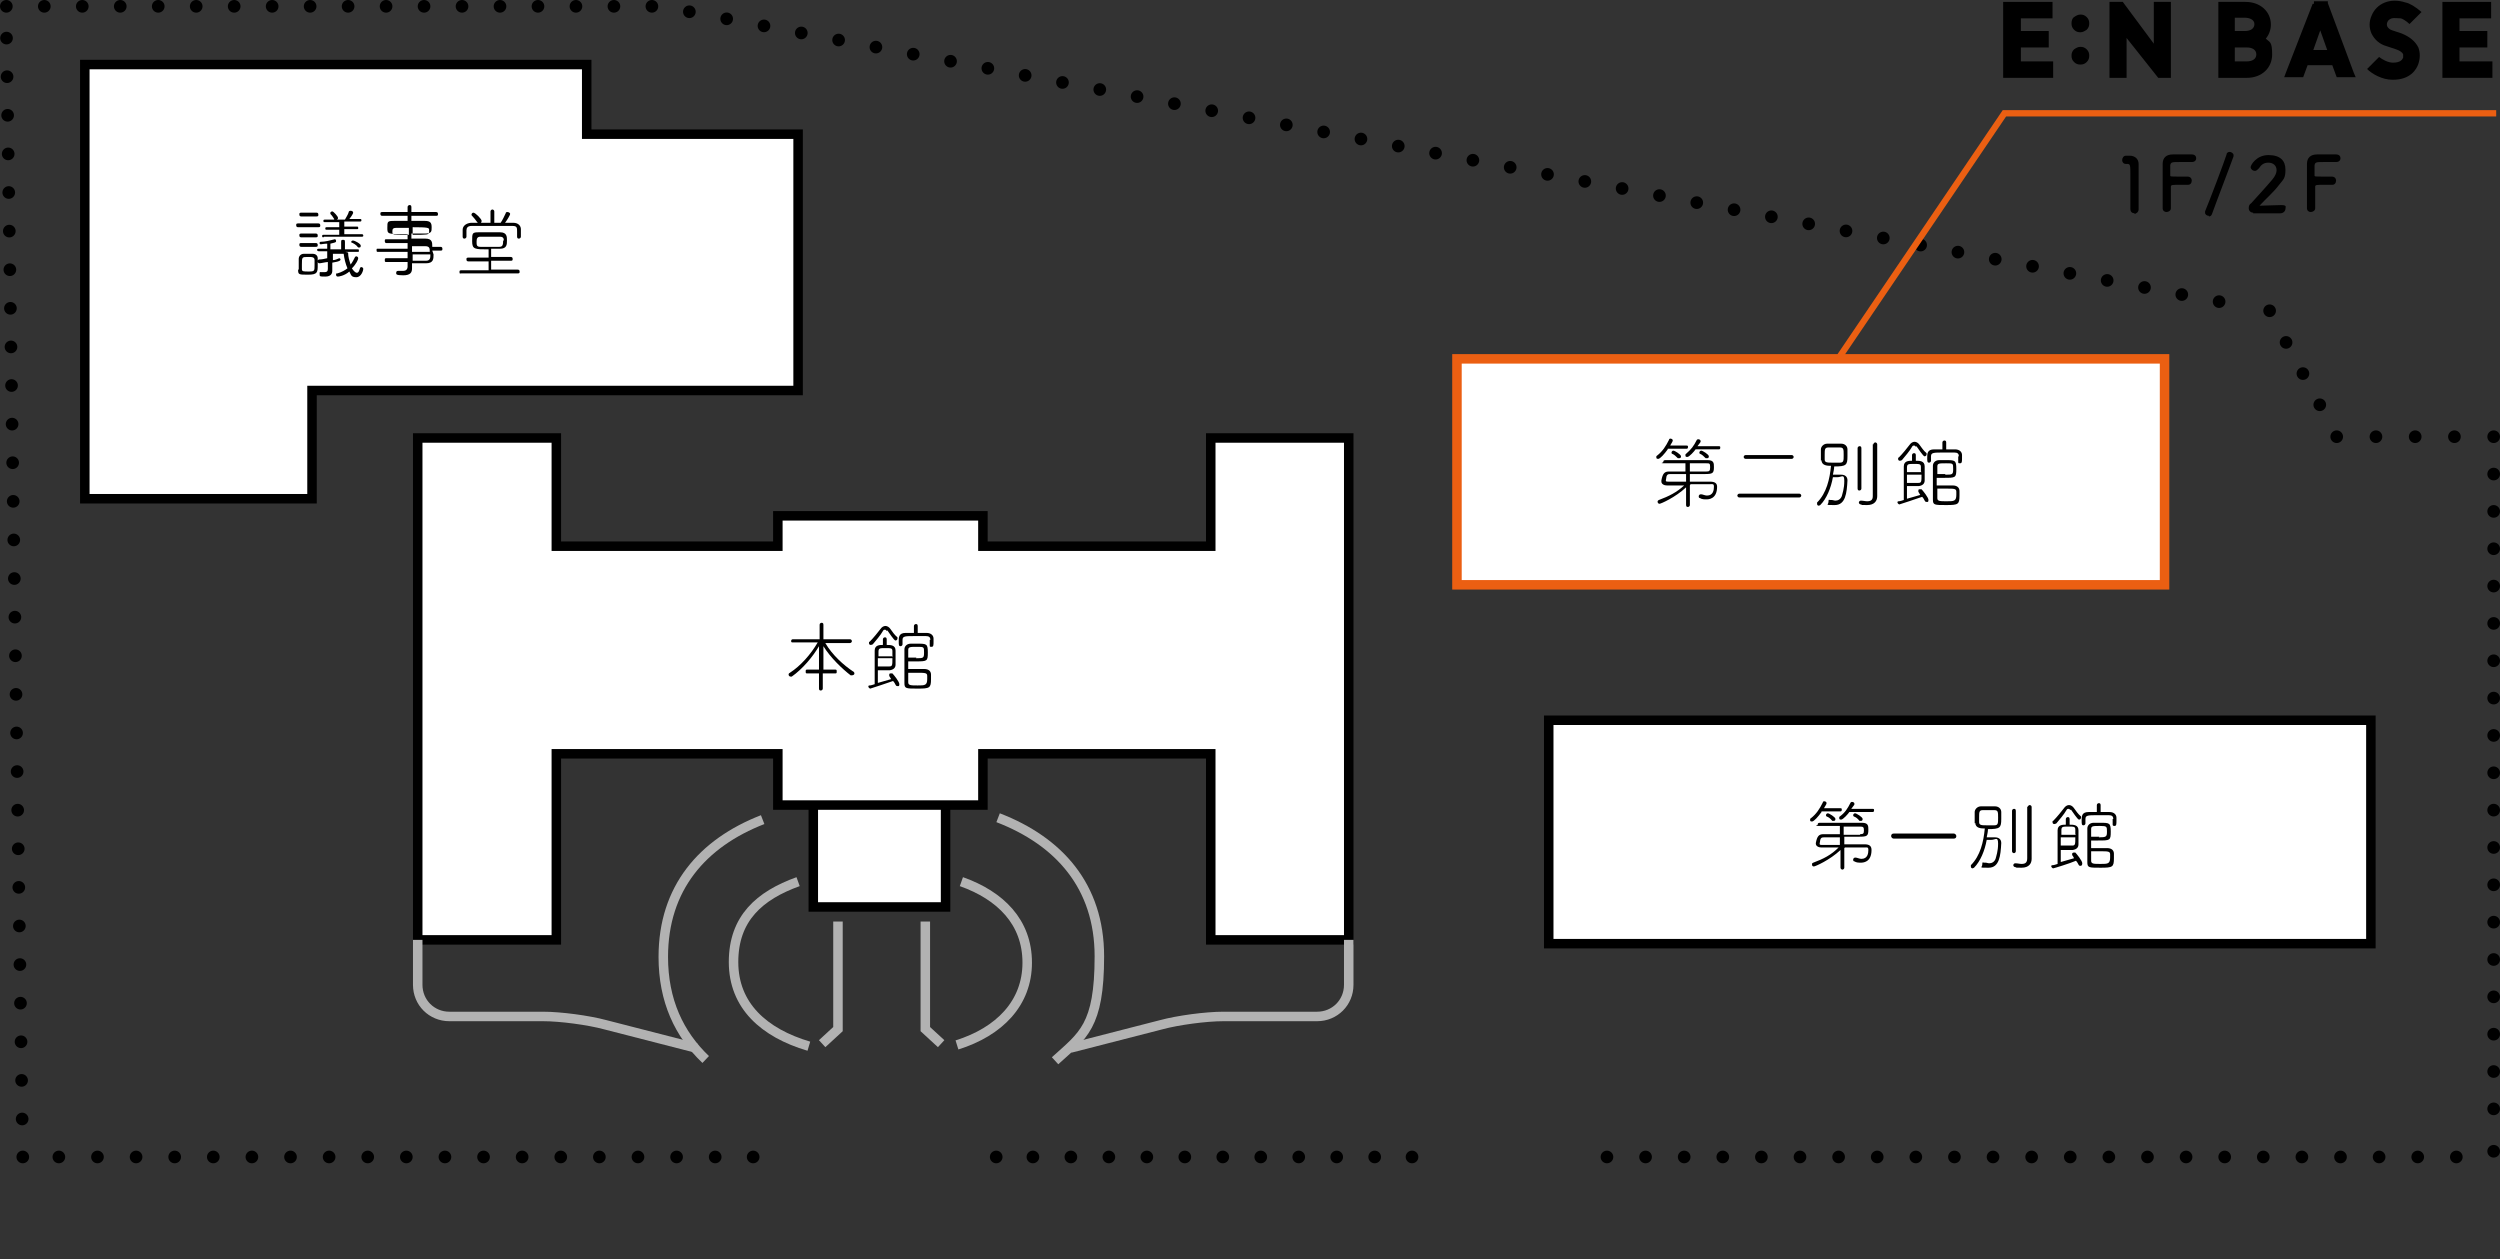
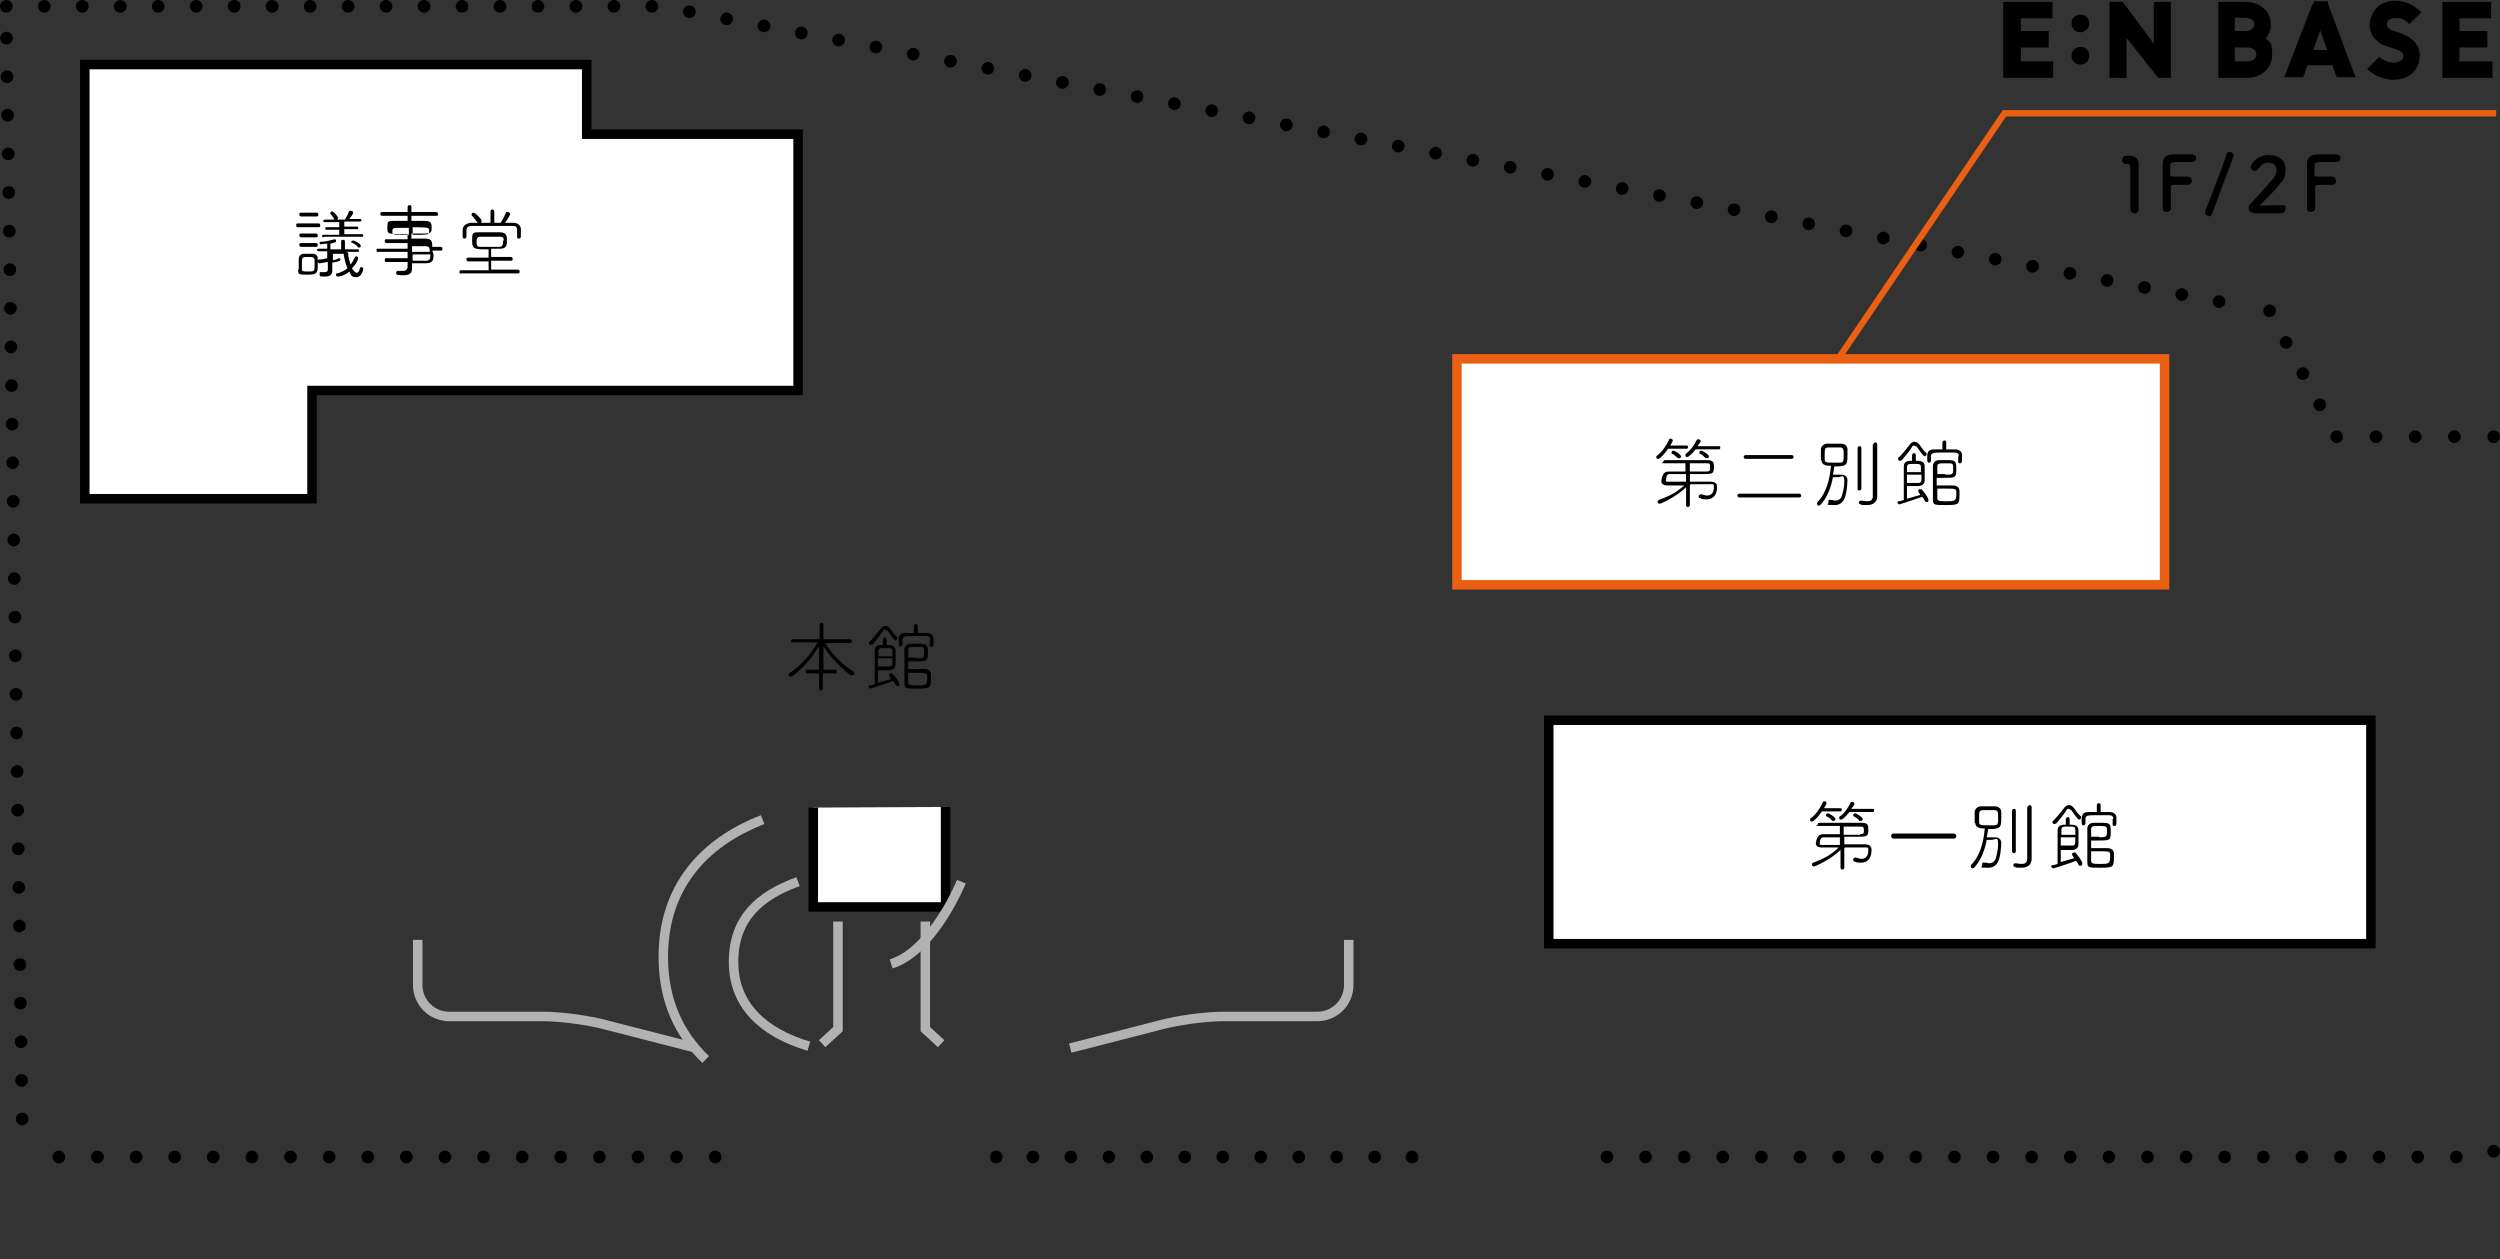
<svg xmlns="http://www.w3.org/2000/svg" id="_レイヤー_1" data-name="レイヤー_1" width="395" height="199" version="1.1" viewBox="0 0 395 199">
  <rect x="0" y="0" width="395" height="199" fill="#333333" stroke="none" />
  <defs>
    <style>
      .st0 {
        stroke-dasharray: 0 6.1;
      }

      .st0, .st1, .st2, .st3, .st4, .st5, .st6, .st7, .st8, .st9 {
        stroke: #000;
      }

      .st0, .st1, .st2, .st3, .st4, .st5, .st10, .st11, .st7, .st8, .st9 {
        fill: none;
      }

      .st0, .st1, .st2, .st3, .st4, .st5, .st7, .st8, .st9 {
        stroke-linecap: round;
        stroke-linejoin: round;
        stroke-width: 2px;
      }

      .st1 {
        stroke-dasharray: 0 6;
      }

      .st3 {
        stroke-dasharray: 0 5.6;
      }

      .st12 {
        isolation: isolate;
      }

      .st13 {
        mix-blend-mode: multiply;
      }

      .st4 {
        stroke-dasharray: 0 5.9;
      }

      .st5 {
        stroke-dasharray: 0 6.1;
      }

      .st6, .st10, .st11, .st14 {
        stroke-miterlimit: 10;
      }

      .st6, .st10, .st14 {
        stroke-width: 1.5px;
      }

      .st6, .st14 {
        fill: #fff;
      }

      .st10 {
        stroke: #b2b2b2;
      }

      .st11, .st14 {
        stroke: #eb5f12;
      }

      .st7 {
        stroke-dasharray: 0 6;
      }

      .st8 {
        stroke-dasharray: 0 6.1;
      }

      .st9 {
        stroke-dasharray: 0 6.2;
      }
    </style>
  </defs>
  <g class="st12">
    <g id="b">
      <g id="c">
        <g>
          <g class="st13">
            <g>
              <polygon points="340.3 6.9 335.4 .3 335.4 .3 333.3 .3 333.3 12.3 336 12.3 336 6 341 12.3 343 12.3 343 .3 340.3 .3 340.3 6.9" />
              <polygon points="316.5 12.3 324.4 12.3 324.4 9.7 319.3 9.7 319.3 7.5 323.7 7.5 323.7 4.9 319.3 4.9 319.3 2.9 324.3 2.9 324.3 .3 316.5 .3 316.5 12.3" />
              <polygon points="385.9 12.3 393.8 12.3 393.8 9.7 388.6 9.7 388.6 7.5 393 7.5 393 4.9 388.6 4.9 388.6 2.9 393.6 2.9 393.6 .3 385.9 .3 385.9 12.3" />
              <path d="M328.7,7.4c-.4,0-.7.2-1,.4-.3.3-.4.6-.4,1s.1.7.4,1,.6.4,1,.4.7-.1,1-.4.4-.6.4-1-.1-.7-.4-1-.6-.4-1-.4" />
              <path d="M328.7,2.3c-.4,0-.7.2-1,.4s-.4.6-.4,1,.1.7.4,1,.6.4,1,.4.7-.2,1-.4c.3-.3.4-.6.4-1s-.1-.7-.4-1-.6-.4-1-.4" />
              <path d="M365.4.6l-4.2,10.8-.3.8h3l.7-1.9h3.9l.7,1.9h3l-.3-.7-4.1-11V.2h-2.2v.4c-.1,0-.1,0-.1,0ZM365.5,7.9l1.1-3.1,1.1,3.1h-2.2,0Z" />
              <path d="M379.5,5.3l-1.5-.5c-.4-.1-.7-.4-.8-.6-.1-.2-.1-.5,0-.7.1-.3.4-.5.7-.6.4-.1.9,0,1.4,0,.2,0,.9.4,1.4.9l1.9-1.9c-.9-.8-1.9-1.4-2.5-1.5-2.4-.8-4.6.1-5.4,2.1-.4.9-.4,1.9,0,2.8.5,1,1.3,1.7,2.4,2l1.5.5c.6.2,1,.5,1.1.8,0,0,0,.2,0,.5-.1.2-.3.8-1.6.8-.8,0-1.7-.5-2.2-.9l-1.9,1.9c.8.8,2.4,1.7,4,1.7h.1c2.7,0,3.7-1.6,4-2.5.3-.9.3-1.8,0-2.6-.5-1-1.4-1.7-2.6-2.2" />
              <path d="M358,6.1c.5-.6.8-1.4.8-2.2,0-2.1-1.7-3.6-4-3.6h-4.3v12h1.3s3.2,0,3.2,0c2.4,0,4-1.6,4-3.7s-.4-1.9-1-2.5M353.1,2.8h1.6c.7,0,1.5.3,1.5,1s-.6,1.1-1.5,1.1h-1.6v-2.1h0ZM355,9.7h-1.9v-2.2h1.9c.9,0,1.5.4,1.5,1.1s-.6,1.1-1.5,1.1" />
            </g>
          </g>
          <g>
            <polyline class="st6" points="128.5 127.6 128.5 143.3 149.4 143.3 149.4 127.5" />
            <g>
-               <line class="st2" x1="119" y1="182.8" x2="119" y2="182.8" />
              <line class="st5" x1="113" y1="182.8" x2="6.6" y2="182.8" />
-               <line class="st2" x1="3.6" y1="182.8" x2="3.6" y2="182.8" />
              <line class="st8" x1="3.5" y1="176.8" x2="1" y2="4" />
              <line class="st2" x1="1" y1="1" x2="1" y2="1" />
              <polyline class="st1" points="7 1 104.4 1 355.6 48.6" />
              <line class="st2" x1="358.6" y1="49.1" x2="358.6" y2="49.1" />
              <line class="st3" x1="361.2" y1="54.1" x2="367.9" y2="66.5" />
              <line class="st2" x1="369.2" y1="69" x2="369.2" y2="69" />
              <line class="st9" x1="375.4" y1="69" x2="390.9" y2="69" />
              <line class="st2" x1="394" y1="69" x2="394" y2="69" />
-               <line class="st4" x1="394" y1="74.9" x2="394" y2="179" />
              <line class="st2" x1="394" y1="181.9" x2="394" y2="181.9" />
              <line class="st0" x1="388.1" y1="182.8" x2="256.9" y2="182.8" />
              <line class="st2" x1="253.9" y1="182.8" x2="253.9" y2="182.8" />
            </g>
            <g>
              <line class="st2" x1="223.1" y1="182.8" x2="223.1" y2="182.8" />
              <line class="st7" x1="217.2" y1="182.8" x2="160.4" y2="182.8" />
              <line class="st2" x1="157.4" y1="182.8" x2="157.4" y2="182.8" />
            </g>
-             <polygon class="st6" points="191.3 69.2 191.3 86.3 155.3 86.3 155.3 81.5 122.9 81.5 122.9 86.3 87.9 86.3 87.9 69.2 66 69.2 66 148.5 87.9 148.5 87.9 119.1 122.9 119.1 122.9 127.2 155.3 127.2 155.3 119.1 191.3 119.1 191.3 148.5 213.1 148.5 213.1 69.2 191.3 69.2" />
            <polygon class="st6" points="126.1 21.2 92.7 21.2 92.7 10.2 49.3 10.2 44.9 10.2 13.4 10.2 13.4 78.8 49.3 78.8 49.3 61.7 126.1 61.7 126.1 21.2" />
            <rect class="st6" x="244.7" y="113.8" width="129.9" height="35.3" />
            <rect class="st14" x="230.2" y="56.7" width="111.8" height="35.7" />
            <path class="st10" d="M66,148.5v7.1c0,2.8,2.2,5,5,5h14.8c2.8,0,7.2.6,9.8,1.3l14.4,3.7" />
            <path class="st10" d="M213.1,148.5v7.1c0,2.8-2.2,5-5,5h-14.8c-2.8,0-7.2.6-9.8,1.3l-14.4,3.7" />
            <path class="st10" d="M111.5,167.4c-4.2-4-6.7-9.3-6.7-16.2,0-10.9,6.2-18,15.7-21.7" />
-             <path class="st10" d="M157.7,129.2c9.6,3.7,16,10.8,16,21.9s-2.6,12.5-7,16.5" />
            <path class="st10" d="M127.8,165.3c-7.1-2.1-11.9-6.4-11.9-13.3s4.1-10.5,10.2-12.7" />
-             <path class="st10" d="M151.9,139.3c6.2,2.2,10.4,6.4,10.4,12.8s-4.4,10.9-11.1,13" />
+             <path class="st10" d="M151.9,139.3s-4.4,10.9-11.1,13" />
            <polyline class="st10" points="146.2 145.6 146.2 162.6 148.7 164.9" />
            <polyline class="st10" points="132.4 145.6 132.4 162.6 129.9 164.9" />
            <g>
              <path d="M287.8,128.3c-.5.7-1.2,1.5-1.5,1.5s-.3-.1-.3-.3,0-.1.1-.2c.9-.7,1.4-1.5,1.9-2.5,0-.1.1-.2.2-.2.2,0,.4.1.4.3s-.4.7-.4.8h2.6c.2,0,.2.1.2.2s0,.3-.2.3h-3,0ZM291.4,134v3.1c0,.2-.2.3-.3.3s-.3-.1-.3-.3h0v-2.8c-1.7,1.6-4,2.6-4.2,2.6s-.3-.1-.3-.3,0-.2.2-.3c1.6-.6,2.8-1.2,4-2.4h-2.7c-.6,0-.9-.3-.9-.6s0-.1,0-.1c.2-1.1.5-1.4,1.2-1.4s1.6,0,2.6,0v-1.3c-1.2,0-2.4,0-3.3,0s-.2-.1-.2-.2,0-.3.3-.3c.9,0,2.1,0,3.4,0s2.4,0,3.3,0c1,0,1,.5,1,1.1,0,1-.2,1.1-1.5,1.1s-1.4,0-2.3,0v1.2h3.2c.8,0,1.1.3,1.1.9,0,2-1.4,2-1.7,2s-.7,0-1-.2c-.2,0-.2-.2-.2-.3s.1-.3.3-.3,0,0,.1,0c.2,0,.6.2.9.2,1,0,1.1-.9,1.1-1.4s-.2-.4-.6-.4h-3.1,0ZM290.7,132.3h-2.5c-.4,0-.5.1-.6.4,0,.2-.1.5-.1.6,0,.2.1.2.5.2h2.7v-1.2h0ZM289.5,129.7c-.3-.4-.6-.6-.9-.7,0,0-.1-.1-.1-.2,0-.1.1-.3.3-.3s1.2.6,1.2.9-.2.3-.3.3-.1,0-.2,0h0ZM292.2,128.3c-.2.3-1,1.2-1.3,1.2s-.3-.1-.3-.3,0-.1.1-.2c.8-.6,1.2-1.2,1.7-2.2,0,0,.1-.1.2-.1.2,0,.4.1.4.3s0,.1-.5.8h3.4c.2,0,.2.1.2.2s0,.3-.2.3h-3.8ZM293.9,131.8c.5,0,.6-.1.6-.6s-.1-.6-.6-.6c-.6,0-1.6,0-2.6,0v1.3h2.6ZM293.8,129.7c-.3-.4-.6-.6-.9-.7,0,0-.1-.1-.1-.2,0-.1.1-.3.3-.3s1.2.6,1.2.9-.2.3-.3.3-.1,0-.2,0h0Z" />
              <path d="M303.9,132.5h-4.7c-.2,0-.4-.2-.4-.4s.1-.4.4-.4h9.5c.2,0,.4.2.4.4s-.1.4-.4.4h-4.7Z" />
              <path d="M312,130.1c0-.2,0-.5,0-.8s0-.7,0-1c0-.4.4-.9,1-.9.3,0,.7,0,1.1,0s.8,0,1.1,0c.6,0,1,.4,1,.9,0,.3,0,.7,0,1.1,0,1.4-.2,1.6-2.1,1.6,0,.4-.1.8-.2,1.3h1.3c.6,0,1,.3,1,.9h0c-.1,2-.3,3.9-2,3.9s-1,0-1-.5.1-.3.3-.3.1,0,.2,0c.2,0,.4.1.6.1.4,0,.8-.2,1-.7.1-.4.4-1.2.4-2.4s-.4-.6-1.1-.6-.5,0-.7,0c-.3,1.7-1,3.4-2,4.4,0,0-.2.1-.2.1-.2,0-.3-.1-.3-.3s0-.1,0-.2c1.5-1.5,2-3.7,2.2-5.8-.5,0-1.5,0-1.5-.9h0ZM315.7,129.2c0-.9,0-1.2-.6-1.2-.2,0-.6,0-.9,0s-.7,0-.9,0c-.6,0-.6.3-.6,1.2s0,.6,0,.7c0,.5.4.5,1.3.5s.9,0,1.1,0c.6,0,.6-.3.6-1.2h0ZM317.9,128.1c0-.2.2-.3.3-.3s.3,0,.3.3v6.4c0,.2-.2.3-.3.3s-.3-.1-.3-.3v-6.4ZM320.4,127.5c0-.2.2-.3.3-.3s.3.1.3.3v8.2s0,0,0,0c0,.7-.4,1.4-1.6,1.4s-.6,0-1-.1c-.2,0-.3-.2-.3-.3s.1-.3.3-.3,0,0,0,0c.4,0,.7.1,1,.1.6,0,.9-.2.9-.9v-8.2h0Z" />
              <path d="M325.6,136.2l2.1-.6c-.1-.2-.2-.4-.3-.5,0,0,0-.1,0-.2,0-.1.1-.2.3-.2s.1,0,.2,0c.2.2,1.1,1.3,1.1,1.7s-.2.4-.3.4-.2,0-.3-.2c-.1-.2-.2-.4-.4-.6-.9.4-3.5,1.2-3.6,1.2s-.3-.2-.3-.3,0-.2.2-.2c.2,0,.5-.1.8-.2v-1.6c0-1.5,0-3.3,0-3.7,0-.9.8-.9,1.3-.9v-.9c0-.2.2-.3.3-.3s.3,0,.3.3v.9c.6,0,1.4,0,1.4.9,0,.5,0,.9,0,1.4s0,.5,0,.8c0,.5-.3.8-.9.9-.3,0-.7,0-1.2,0s-.5,0-.7,0v2.1h0ZM327.1,128c-.1-.2-.2-.2-.3-.2s-.2,0-.3.2c-.4.7-1.1,1.5-1.6,2.1,0,0-.2.1-.3.1-.2,0-.3-.1-.3-.3s0-.2.1-.2c.6-.6,1.4-1.6,1.7-2,.2-.3.5-.5.8-.5s.6.2.8.5c.3.4.6.9,1.1,1.3,0,0,0,.1,0,.2,0,.2-.2.3-.3.3s-.2,0-1.3-1.6h0ZM327.9,131.8c0-.2,0-.5,0-.7,0-.5-.2-.5-1.1-.5s-1.1,0-1.1.6c0,.2,0,.4,0,.7h2.3,0ZM325.6,132.3v1.3c.2,0,.5,0,.8,0,.4,0,.9,0,1,0,.5,0,.5-.2.5-1.3h-2.3ZM333.9,129.4c0-.4-.2-.6-.7-.6-.5,0-1.1,0-1.7,0-1.6,0-2,0-2,.6s0,.5,0,.7-.2.3-.3.3c-.3,0-.3-.2-.3-.8s0-1.3,1.1-1.3c.4,0,.8,0,1.3,0v-1.1c0-.2.2-.3.3-.3s.3,0,.3.3v1.1c.5,0,.9,0,1.4,0,.7,0,1.1.4,1.1.9,0,.1,0,.3,0,.5,0,.5,0,.8-.3.8s-.3-.1-.3-.3v-.8h0ZM330.4,134c.6,0,1.2,0,1.7,0s.5,0,.8,0c.8,0,1.1.4,1.1.9,0,.2,0,.5,0,.7,0,1.4-.2,1.5-2.1,1.5s-2.1,0-2.1-.9c0-.8,0-1.7,0-2.7s0-1.9,0-2.6c0-.5.4-.9,1-.9.3,0,.6,0,1,0,1.5,0,1.7,0,1.7,1.4s-.1,1.4-2,1.4-.7,0-1.1,0v1.2h0ZM331.6,132.3c1.2,0,1.3-.1,1.3-.9s0-.9-1.1-.9-1.4,0-1.4.5c0,.3,0,.7,0,1.2.5,0,.9,0,1.3,0h0ZM330.4,136c0,.5.4.5,1.5.5s1.5,0,1.5-1,0-.3,0-.5c0-.5-.3-.5-1.7-.5s-.8,0-1.3,0c0,.6,0,1.2,0,1.5Z" />
            </g>
            <g>
              <path d="M263.5,71c-.5.7-1.2,1.5-1.5,1.5s-.3-.1-.3-.3,0-.1.1-.2c.9-.7,1.4-1.5,1.9-2.5,0-.1.1-.2.2-.2.2,0,.4.1.4.3s-.4.7-.4.8h2.6c.2,0,.2.1.2.2s0,.3-.2.3h-3,0ZM267,76.7v3.1c0,.2-.2.3-.3.3s-.3,0-.3-.3h0v-2.8c-1.7,1.6-4,2.6-4.2,2.6s-.3-.2-.3-.3,0-.2.2-.3c1.6-.6,2.8-1.2,4-2.3h-2.7c-.6,0-.9-.3-.9-.6s0,0,0-.2c.2-1.1.5-1.4,1.2-1.4s1.6,0,2.6,0v-1.3c-1.2,0-2.4,0-3.3,0s-.2-.1-.2-.2,0-.3.3-.3c.9,0,2.1,0,3.4,0s2.4,0,3.3,0c1,0,1,.5,1,1.1,0,1-.2,1.1-1.5,1.1s-1.4,0-2.3,0v1.2h3.2c.8,0,1.1.3,1.1.8,0,2-1.4,2-1.7,2s-.7,0-1-.2c-.2,0-.2-.2-.2-.3s.1-.3.3-.3,0,0,.1,0c.2,0,.6.2.9.2,1,0,1.1-.9,1.1-1.4s-.2-.4-.6-.4h-3.1,0ZM266.4,74.9h-2.5c-.4,0-.5.1-.6.4,0,.2-.1.5-.1.6,0,.2.1.2.5.2h2.7v-1.2h0ZM265.1,72.4c-.3-.3-.6-.6-.9-.7,0,0-.1,0-.1-.2,0-.1.1-.3.3-.3s1.2.6,1.2.9-.2.3-.3.3-.1,0-.2,0ZM267.9,71c-.2.3-1,1.2-1.3,1.2s-.3-.1-.3-.3,0-.1.1-.2c.8-.7,1.2-1.2,1.7-2.2,0,0,.1-.1.2-.1.2,0,.4.1.4.3s0,.1-.5.8h3.4c.2,0,.2.1.2.2s0,.3-.2.3h-3.8ZM269.6,74.5c.5,0,.6-.1.6-.7s-.1-.6-.6-.6c-.6,0-1.6,0-2.6,0v1.3s2.6,0,2.6,0ZM269.5,72.4c-.3-.3-.6-.6-.9-.7,0,0-.1,0-.1-.2,0-.1.1-.3.3-.3s1.2.6,1.2.9-.2.3-.3.3-.1,0-.2,0Z" />
              <path d="M274.8,78.6c-.2,0-.3-.2-.3-.3s.1-.3.3-.3h9.5c.2,0,.3.2.3.3s-.1.3-.3.3c0,0-9.5,0-9.5,0ZM275.8,72.5c-.2,0-.3-.2-.3-.3s.1-.3.3-.3h7.3c.2,0,.3.2.3.3s-.1.3-.3.3c0,0-7.3,0-7.3,0Z" />
              <path d="M287.7,72.8c0-.2,0-.5,0-.8s0-.7,0-1c0-.4.4-.9,1-.9.3,0,.7,0,1.1,0s.8,0,1.1,0c.6,0,1,.4,1,.9,0,.3,0,.7,0,1.1,0,1.4-.2,1.6-2.1,1.6,0,.4-.1.8-.2,1.3h1.3c.6,0,1,.3,1,.9h0c-.1,2-.3,3.9-2,3.9s-1,0-1-.5.1-.3.3-.3.1,0,.2,0c.2,0,.4.1.6.1.4,0,.8-.2,1-.7.1-.4.4-1.2.4-2.4s-.4-.6-1.1-.6-.5,0-.7,0c-.3,1.7-1,3.4-2,4.4,0,0-.2.1-.2.1-.2,0-.3-.1-.3-.3s0-.1,0-.2c1.5-1.5,2-3.7,2.2-5.8-.5,0-1.5,0-1.5-.9h0ZM291.3,71.9c0-.9,0-1.2-.6-1.2-.2,0-.6,0-.9,0s-.7,0-.9,0c-.6,0-.6.3-.6,1.2s0,.6,0,.7c0,.5.4.5,1.3.5s.9,0,1.1,0c.6,0,.6-.3.6-1.2h0ZM293.5,70.8c0-.2.2-.3.3-.3s.3,0,.3.3v6.4c0,.2-.2.3-.3.3s-.3,0-.3-.3v-6.4ZM296,70.2c0-.2.2-.3.3-.3s.3.1.3.3v8.2s0,0,0,0c0,.7-.4,1.4-1.6,1.4s-.6,0-1-.1c-.2,0-.3-.2-.3-.3s.1-.3.3-.3,0,0,0,0c.4,0,.7.1,1,.1.6,0,.9-.2.9-.8v-8.2h0Z" />
              <path d="M301.3,78.8l2.1-.6c-.1-.2-.2-.3-.3-.5,0,0,0-.1,0-.2,0-.2.1-.2.3-.2s.1,0,.2,0c.2.2,1.1,1.3,1.1,1.7s-.2.3-.3.3-.2,0-.3-.2c-.1-.2-.2-.4-.4-.6-.9.3-3.5,1.2-3.6,1.2s-.3-.2-.3-.3,0-.2.2-.2c.2,0,.5-.1.8-.2v-1.6c0-1.5,0-3.3,0-3.7,0-.9.8-.9,1.3-.9v-.9c0-.2.2-.3.3-.3s.3,0,.3.3v.9c.6,0,1.4,0,1.4.9,0,.5,0,.9,0,1.4s0,.5,0,.8c0,.5-.3.8-.9.9-.3,0-.7,0-1.2,0s-.5,0-.7,0v2.1h0ZM302.7,70.6c-.1-.2-.2-.2-.3-.2s-.2,0-.3.2c-.4.7-1.1,1.5-1.6,2.1,0,0-.2.1-.3.1-.2,0-.3-.1-.3-.3s0-.2.1-.2c.6-.6,1.4-1.6,1.7-2,.2-.3.5-.5.8-.5s.6.2.8.5c.3.4.6.9,1.1,1.3,0,0,0,.1,0,.2,0,.2-.2.3-.3.3s-.2,0-1.3-1.6h0ZM303.5,74.5c0-.2,0-.5,0-.7,0-.5-.2-.5-1.1-.5s-1.1,0-1.1.6c0,.2,0,.4,0,.7h2.3,0ZM301.3,75v1.3c.2,0,.5,0,.8,0,.4,0,.9,0,1,0,.5,0,.5-.2.5-1.3h-2.3ZM309.5,72.1c0-.4-.2-.6-.7-.6-.5,0-1.1,0-1.7,0-1.6,0-2,0-2,.6s0,.5,0,.7-.2.3-.3.3c-.3,0-.3-.2-.3-.8s0-1.3,1.1-1.3c.4,0,.8,0,1.3,0v-1.1c0-.2.2-.3.3-.3s.3,0,.3.3v1.1c.5,0,.9,0,1.4,0,.7,0,1.1.4,1.1.9,0,.2,0,.3,0,.5,0,.5,0,.8-.3.8s-.3,0-.3-.3v-.8h0ZM306,76.7c.6,0,1.2,0,1.7,0s.5,0,.8,0c.8,0,1.1.4,1.1.9,0,.2,0,.5,0,.7,0,1.4-.2,1.5-2.1,1.5s-2.1,0-2.1-.9c0-.8,0-1.7,0-2.7s0-1.9,0-2.6c0-.5.4-.9,1-.9.3,0,.6,0,1,0,1.5,0,1.7,0,1.7,1.4s-.1,1.4-2,1.4-.7,0-1.1,0v1.2h0ZM307.3,75c1.2,0,1.3,0,1.3-.9s0-.9-1.1-.9-1.4,0-1.4.5c0,.3,0,.7,0,1.2.5,0,.9,0,1.3,0h0ZM306.1,78.7c0,.5.4.5,1.5.5s1.5,0,1.5-1,0-.3,0-.5c0-.5-.3-.5-1.7-.5s-.8,0-1.3,0c0,.6,0,1.2,0,1.5Z" />
            </g>
            <g>
              <path d="M130,106.4v2.4c0,.2-.2.3-.3.3s-.3,0-.3-.3v-2.4h-1.9c-.2,0-.2-.1-.2-.3s0-.3.2-.3h1.9v-3.7c-1,1.7-2.6,3.6-4.3,4.8,0,0-.2,0-.2,0-.2,0-.3-.2-.3-.3s0-.2.2-.3c1.7-1.1,3.3-2.9,4.4-4.8h-3.9c-.2,0-.3,0-.3-.2s.1-.3.3-.3h4.2v-2.3c0-.2.2-.3.3-.3s.3,0,.3.3v2.3h4.2c.2,0,.3.2.3.3s-.1.3-.3.3h-3.9c1.1,1.9,2.9,3.5,4.4,4.5.1,0,.2.2.2.3,0,.2-.2.3-.4.3s-.2,0-.2,0c-1.3-1-3.2-2.8-4.3-4.6v3.2s0,.5,0,.5h1.9c.2,0,.2.1.2.3s0,.3-.2.3h-1.9Z" />
              <path d="M138.7,107.9l2.1-.6c-.1-.2-.2-.3-.3-.5,0,0,0-.1,0-.2,0-.2.1-.2.3-.2s.1,0,.2,0c.2.2,1.1,1.3,1.1,1.7s-.2.3-.3.3-.2,0-.3-.2c-.1-.2-.2-.4-.4-.6-.9.3-3.5,1.2-3.6,1.2s-.3-.2-.3-.3,0-.2.2-.2c.2,0,.5-.1.8-.2v-1.6c0-1.5,0-3.3,0-3.7,0-.9.8-.9,1.3-.9v-.9c0-.2.2-.3.3-.3s.3,0,.3.3v.9c.6,0,1.4,0,1.4.9,0,.5,0,.9,0,1.4s0,.5,0,.8c0,.5-.3.8-.9.9-.3,0-.7,0-1.2,0s-.5,0-.7,0v2.1h0ZM140.1,99.7c-.1-.2-.2-.2-.3-.2s-.2,0-.3.2c-.4.7-1.1,1.5-1.6,2.1,0,0-.2.1-.3.1-.2,0-.3-.1-.3-.3s0-.2.1-.2c.6-.6,1.4-1.6,1.7-2,.2-.3.5-.5.8-.5s.6.2.8.5c.3.4.6.9,1.1,1.3,0,0,0,.1,0,.2,0,.2-.2.3-.3.3s-.2,0-1.3-1.6h0ZM141,103.6c0-.2,0-.5,0-.7,0-.5-.2-.5-1.1-.5s-1.1,0-1.1.6c0,.2,0,.4,0,.7h2.3,0ZM138.7,104v1.3c.2,0,.5,0,.8,0,.4,0,.9,0,1,0,.5,0,.5-.2.5-1.3h-2.3ZM147,101.1c0-.4-.2-.6-.7-.6-.4,0-1.1,0-1.7,0-1.6,0-2,0-2,.6s0,.5,0,.7-.2.3-.3.3c-.3,0-.3-.2-.3-.8s0-1.3,1.1-1.3c.4,0,.8,0,1.3,0v-1.1c0-.2.2-.3.3-.3s.3,0,.3.3v1.1c.5,0,.9,0,1.4,0,.7,0,1.1.4,1.1.9,0,.2,0,.3,0,.5,0,.5,0,.8-.3.8s-.3,0-.3-.3v-.8h0ZM143.5,105.7c.6,0,1.2,0,1.7,0s.5,0,.8,0c.8,0,1.1.4,1.1.9,0,.2,0,.5,0,.7,0,1.4-.2,1.5-2.1,1.5s-2.1,0-2.1-.9c0-.8,0-1.7,0-2.7s0-1.9,0-2.6c0-.5.4-.9,1-.9.3,0,.6,0,1,0,1.5,0,1.7,0,1.7,1.4s-.1,1.4-2,1.4-.7,0-1.1,0v1.2h0ZM144.7,104c1.2,0,1.3,0,1.3-.9s0-.9-1.1-.9-1.4,0-1.4.5c0,.3,0,.7,0,1.2.4,0,.9,0,1.3,0h0ZM143.5,107.8c0,.5.4.5,1.5.5s1.5,0,1.5-1,0-.3,0-.5c0-.5-.3-.5-1.7-.5s-.8,0-1.3,0c0,.6,0,1.2,0,1.5Z" />
            </g>
          </g>
          <g>
            <path d="M337.3,33.7c-.4,0-.7-.2-.7-.7,0-1.1,0-3.7,0-5.3s0-1.8-.5-1.8h-.2c-.4,0-.6-.3-.6-.6s.2-.7.6-.7c.2,0,.3,0,.6,0,.8,0,1.4.5,1.4,1.3,0,.2,0,.4,0,.6,0,1,0,2.6,0,4.3s0,1.5,0,2.3h0c0,.4-.4.7-.7.7h0Z" />
            <path d="M341.7,33c0-1.4,0-5.8,0-7.1,0-1,.6-1.5,1.6-1.5.2,0,.9,0,1.5,0s1.3,0,1.5,0c.5,0,.7.3.7.6s-.2.6-.7.6c0,0-1,0-1.9,0-1.2,0-1.4,0-1.5.5,0,.3,0,.9,0,1.6,0,.2,0,.2,1.4.2s1,0,1.3,0c.7,0,.7.6.7.6,0,.4-.2.7-.6.7h0c-.3,0-.7,0-1.2,0-1.3,0-1.5,0-1.5.3,0,.7,0,2.2,0,3v.4c0,.4-.4.6-.7.6s-.6-.2-.6-.6h0Z" />
            <path d="M349,34.1c-.3,0-.6-.2-.6-.5s0-.2,0-.2c.6-1.4,3.1-8,3.4-9,0-.3.3-.4.5-.4s.6.2.6.5,0,.1,0,.2c-.3.9-2.8,7.4-3.4,9.1-.1.3-.3.4-.5.4h0Z" />
            <path d="M356,33.6c-.4,0-.7-.3-.7-.7s.1-.6.4-.8c.8-.9,2.2-2.4,3.3-3.7.5-.6.7-1.1.7-1.5,0-.8-.6-1.2-1.3-1.2s-1.1.3-1.5.9c-.2.2-.4.4-.6.4-.4,0-.7-.3-.7-.6s.9-1.9,2.8-1.9,2.7.9,2.7,2.3-.3,1.5-1,2.4c-.9,1.2-2.1,2.2-3.1,3.3,1,0,2.4-.1,3.4-.1s.7.3.7.6-.3.7-.8.7h-4.3Z" />
            <path d="M364.5,33c0-1.4,0-5.8,0-7.1,0-1,.6-1.5,1.6-1.5.2,0,.9,0,1.5,0s1.3,0,1.5,0c.5,0,.7.3.7.6s-.2.6-.7.6c0,0-1,0-1.9,0-1.2,0-1.4,0-1.5.5,0,.3,0,.9,0,1.6,0,.2,0,.2,1.4.2s1,0,1.3,0c.7,0,.7.6.7.6,0,.4-.2.7-.6.7h0c-.3,0-.7,0-1.2,0-1.3,0-1.5,0-1.5.3,0,.7,0,2.2,0,3v.4c0,.4-.4.6-.7.6s-.6-.2-.6-.6h0Z" />
          </g>
          <polyline class="st11" points="394.4 17.9 316.7 17.9 290.7 56.3" />
        </g>
      </g>
    </g>
  </g>
  <g>
    <path d="M47.1,35.9c-.2,0-.3-.1-.3-.3s0-.3.3-.3h3.2c.2,0,.3.1.3.3s0,.3-.3.3h-3.2ZM47.2,42.6c0-.4,0-.7,0-1s0-.5,0-.7c0-.4.3-.8.8-.8.2,0,.5,0,.7,0s.5,0,.7,0c.5,0,.8.3.8.7,0,.3,0,.7,0,1,0,1.2,0,1.6-1.5,1.6s-1.6,0-1.6-.8ZM47.6,34.2c-.2,0-.3-.1-.3-.3s0-.3.3-.3h2.4c.2,0,.3.1.3.3s0,.3-.3.3h-2.4ZM47.6,37.5c-.2,0-.3-.1-.3-.3s0-.3.3-.3h2.3c.2,0,.3.1.3.3s0,.3-.3.3h-2.3ZM47.6,39c-.2,0-.3-.1-.3-.3s0-.3.3-.3h2.3c.2,0,.3.1.3.3s0,.3-.3.3h-2.3ZM49.7,41.9c0-.3,0-.6,0-.8,0-.5-.4-.5-1-.5-1,0-1,0-1,1.2s0,.5,0,.7c0,.4.2.4,1.1.4s.9-.1.9-1ZM55,39.9c0,.7.2,1.3.4,1.9.3-.4.5-.8.7-1.2,0,0,.1-.1.2-.1.1,0,.3.1.3.3s-.3.9-1,1.6c.2.3.5.7.8.7s.4-.5.5-.8c0,0,.1-.1.2-.1.1,0,.3.1.3.3s-.3,1.3-1.1,1.3-.8-.3-1.1-.9c-.8.7-1.7.8-1.8.8-.2,0-.3-.1-.3-.3s0-.2.2-.2c.7-.2,1.2-.5,1.6-.8-.3-.7-.5-1.5-.6-2.3h-1.7v1c.4,0,.7-.2,1-.3,0,0,0,0,0,0,.1,0,.2.1.2.2s0,.3-1.3.5v1.3s0,0,0,0c0,.4-.2.9-1.1.9s-.9,0-.9-.4,0-.3.3-.3,0,0,0,0c.2,0,.4,0,.5,0,.3,0,.5-.1.5-.5v-1.1c-.3,0-1.1.2-1.3.2s-.3-.1-.3-.3,0-.2.2-.3c.4,0,.9-.1,1.3-.2v-1.1h-1.3c-.2,0-.3-.1-.3-.2s0-.2.3-.2h1.3v-.8c-.5,0-.9.1-1,.1h0c-.2,0-.2-.1-.2-.2s0-.2.2-.2c.7,0,1.4-.2,2.2-.4,0,0,0,0,0,0,.1,0,.2.1.2.3,0,.2-.1.2-.9.4v.9h1.7c0-.1,0-.9,0-1.2s.1-.3.3-.3.3,0,.3.3c0,.4,0,.8,0,1.2h2c.2,0,.2,0,.2.2s0,.2-.2.2h-1.9ZM51.1,37.5c-.2,0-.2-.1-.2-.2s0-.2.2-.2h2.5s0-.8,0-.8h-2c-.2,0-.2-.1-.2-.2s0-.2.2-.2h2s0-.8,0-.8h-2.3c-.2,0-.2-.1-.2-.2s0-.2.2-.2h1.5s0,0,0-.1c-.2-.3-.3-.5-.6-.8,0,0,0-.1,0-.2,0-.1.2-.2.3-.2.2,0,.9.8.9,1s0,.2-.2.3h1.3c.2-.4.5-.8.6-1.2,0-.1.1-.2.3-.2.2,0,.4.1.4.3s-.5.9-.6,1h1.7c.2,0,.2.1.2.2s0,.2-.2.2h-2.5s0,.8,0,.8h2c.1,0,.2,0,.2.2s0,.2-.2.2h-2s0,.8,0,.8h2.8c.1,0,.2.1.2.2s0,.2-.2.2h-6ZM56.5,39c-.2-.3-.7-.6-1-.7,0,0,0,0,0-.1,0-.1.1-.2.3-.2s1.2.5,1.2.8-.1.3-.3.3,0,0-.1,0Z" />
    <path d="M68.5,40.2c0,.7,0,1.4-1.2,1.4-.7,0-1.4,0-2.2,0h0c0,.3,0,.6,0,.8,0,.6-.2,1.1-1.4,1.1s-1.1-.2-1.1-.4.1-.3.3-.3h0c.3,0,.6,0,.8,0,.4,0,.7-.2.7-.7v-.7h-3.4c-.2,0-.2-.1-.2-.3s0-.3.2-.3c.9,0,2.1,0,3.4,0v-1h-4.7c-.2,0-.2-.1-.2-.3s0-.2.2-.2h4.7v-.9c-1.2,0-2.4,0-3.4,0-.1,0-.2-.1-.2-.3s0-.3.2-.3h3.4v-.8c-3.2,0-3.2,0-3.2-1s0-1.1,1.1-1.1c.5,0,1.3,0,2.1,0v-.8h-4c-.2,0-.3-.1-.3-.3s0-.3.3-.3h4s0-.8,0-.8c0-.2.2-.3.3-.3s.3,0,.3.3v.8h3.9c.2,0,.3.1.3.3s0,.3-.3.3h-3.9s0,.8,0,.8c.8,0,1.6,0,2.1,0,.9,0,1.1.3,1.1,1s0,1-1.1,1c-.5,0-1.3,0-2.1,0v.8c.8,0,1.5,0,2.2,0,1.1,0,1.1.6,1.1,1.3h1.3c.2,0,.3.1.3.3s0,.3-.3.3h-1.3ZM64.6,36c-.8,0-1.6,0-2,0-.5,0-.6.2-.6.5s0,.1,0,.2c0,.4.1.4,2.6.4v-1.1ZM65.2,37.1c2.4,0,2.5,0,2.6-.4,0,0,0-.1,0-.2s0-.1,0-.2c0-.3-.1-.4-2.6-.4v1.1ZM67.9,39.7c0-.4,0-.8-.7-.8-.6,0-1.4,0-2.1,0v.9h2.8ZM65.2,40.2v1c.8,0,1.5,0,2.1,0,.7,0,.7-.5.7-1h-2.8Z" />
    <path d="M72.9,43.3c-.2,0-.3-.1-.3-.3s0-.3.3-.3h4.3s0-1.4,0-1.4h-3.2c-.2,0-.3-.1-.3-.3s0-.3.3-.3h3.2s0-1.1,0-1.1c0,0,0-.2,0-.2-2.2,0-2.6,0-2.6-1.3s0-1.4,1.1-1.4c.6,0,1.3,0,1.9,0s1,0,1.4,0c1.1,0,1.1.7,1.1,1.3s0,1.3-1.1,1.3c-.4,0-.9,0-1.4,0,0,0,0,.1,0,.2v1.1h3.1c.2,0,.3.1.3.3s0,.3-.3.3h-3.1s0,1.4,0,1.4h4.2c.2,0,.3.1.3.3s0,.3-.3.3h-9.2ZM79.1,35.2c.3-.4.6-1.1.8-1.5,0-.2.2-.2.3-.2s.4.1.4.3-.5,1-.8,1.4c.4,0,.9,0,1.3,0,.8,0,1.2.5,1.2,1,0,.2,0,.4,0,.6s0,.4,0,.6c0,.2-.2.3-.3.3s-.3,0-.3-.3v-.8c0-.6,0-.9-.7-.9-.9,0-2.3,0-3.6,0s-2.2,0-2.9,0c-.6,0-.8.3-.8.7v1c0,.2-.2.3-.3.3s-.3,0-.3-.3v-1.1c0-.5.4-1,1.3-1.1.9,0,2,0,3.1,0v-1.8c0-.2.2-.3.3-.3s.3.1.3.3v1.8h1.2ZM75.4,35.1c-.3-.4-.6-.8-.9-1.1,0,0,0,0,0-.1,0-.1.1-.3.3-.3.3,0,1.3,1,1.3,1.3s-.2.4-.4.4-.2,0-.2-.1ZM79.6,38c0-.2,0-.6-.6-.6-.5,0-1.1,0-1.8,0s-.9,0-1.3,0c-.5,0-.6.3-.6.8s0,.8.6.8c.5,0,1,0,1.5,0s1.1,0,1.5,0c.5,0,.6-.3.6-1Z" />
  </g>
</svg>